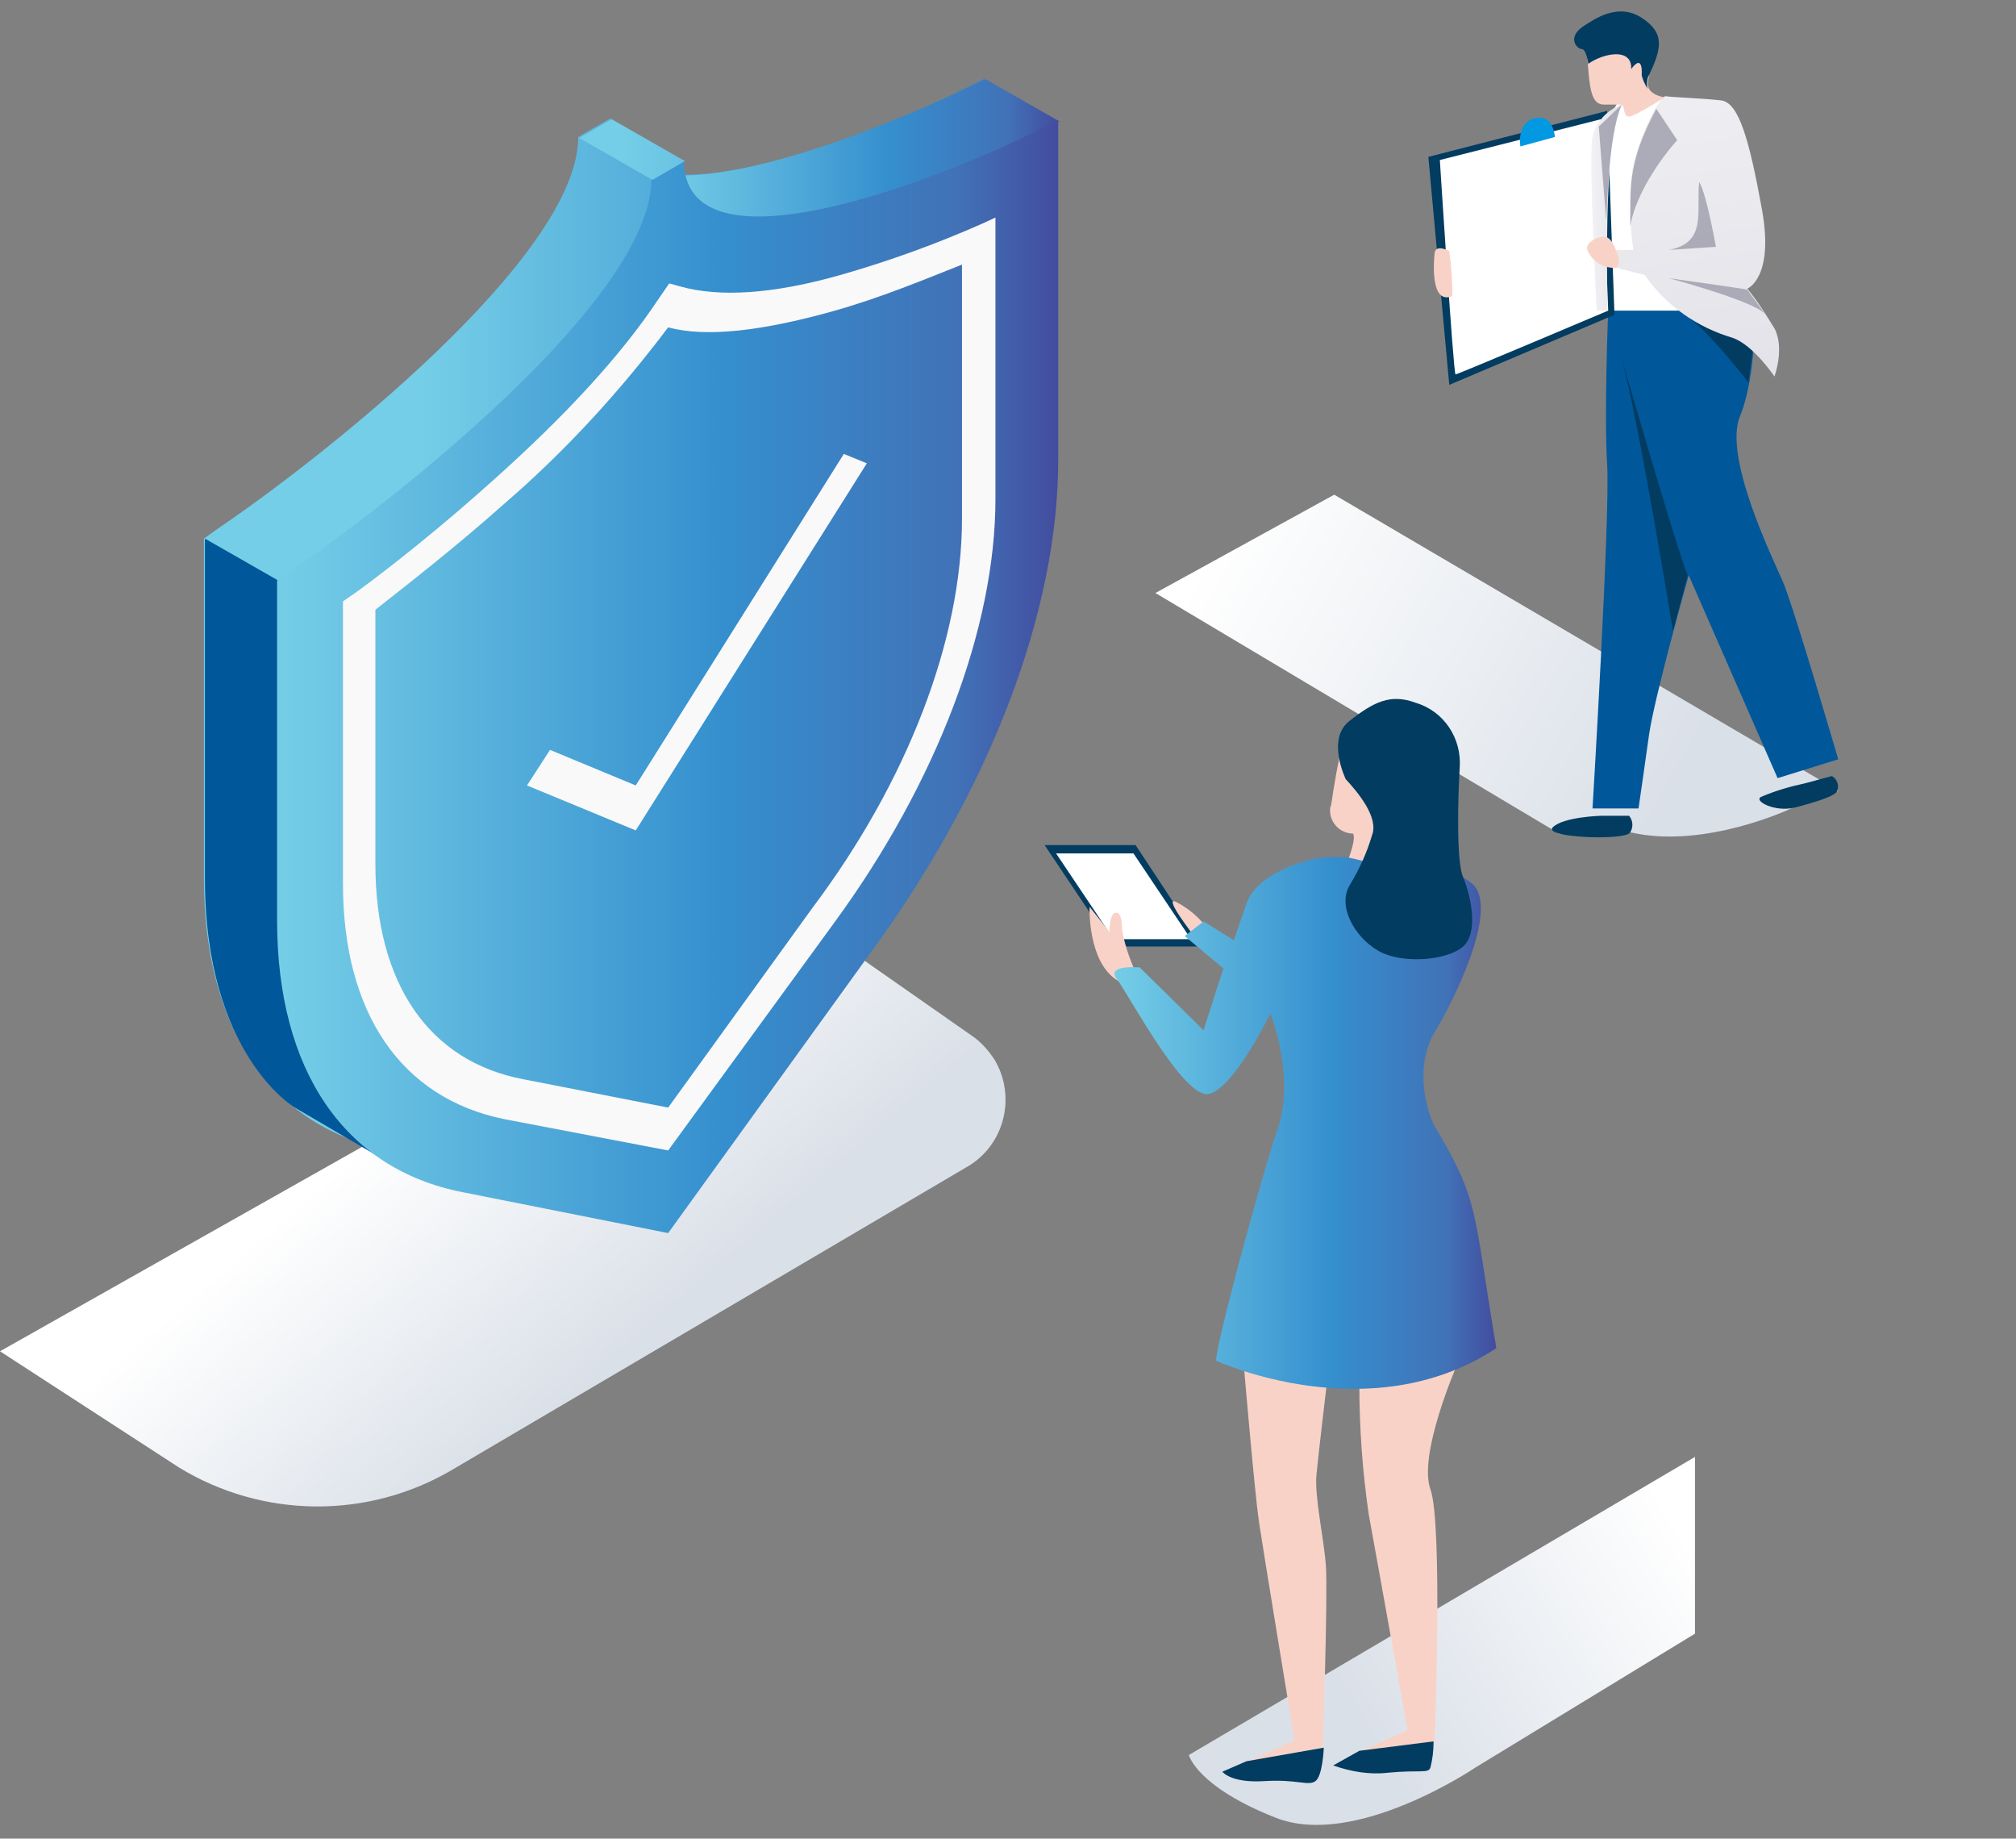
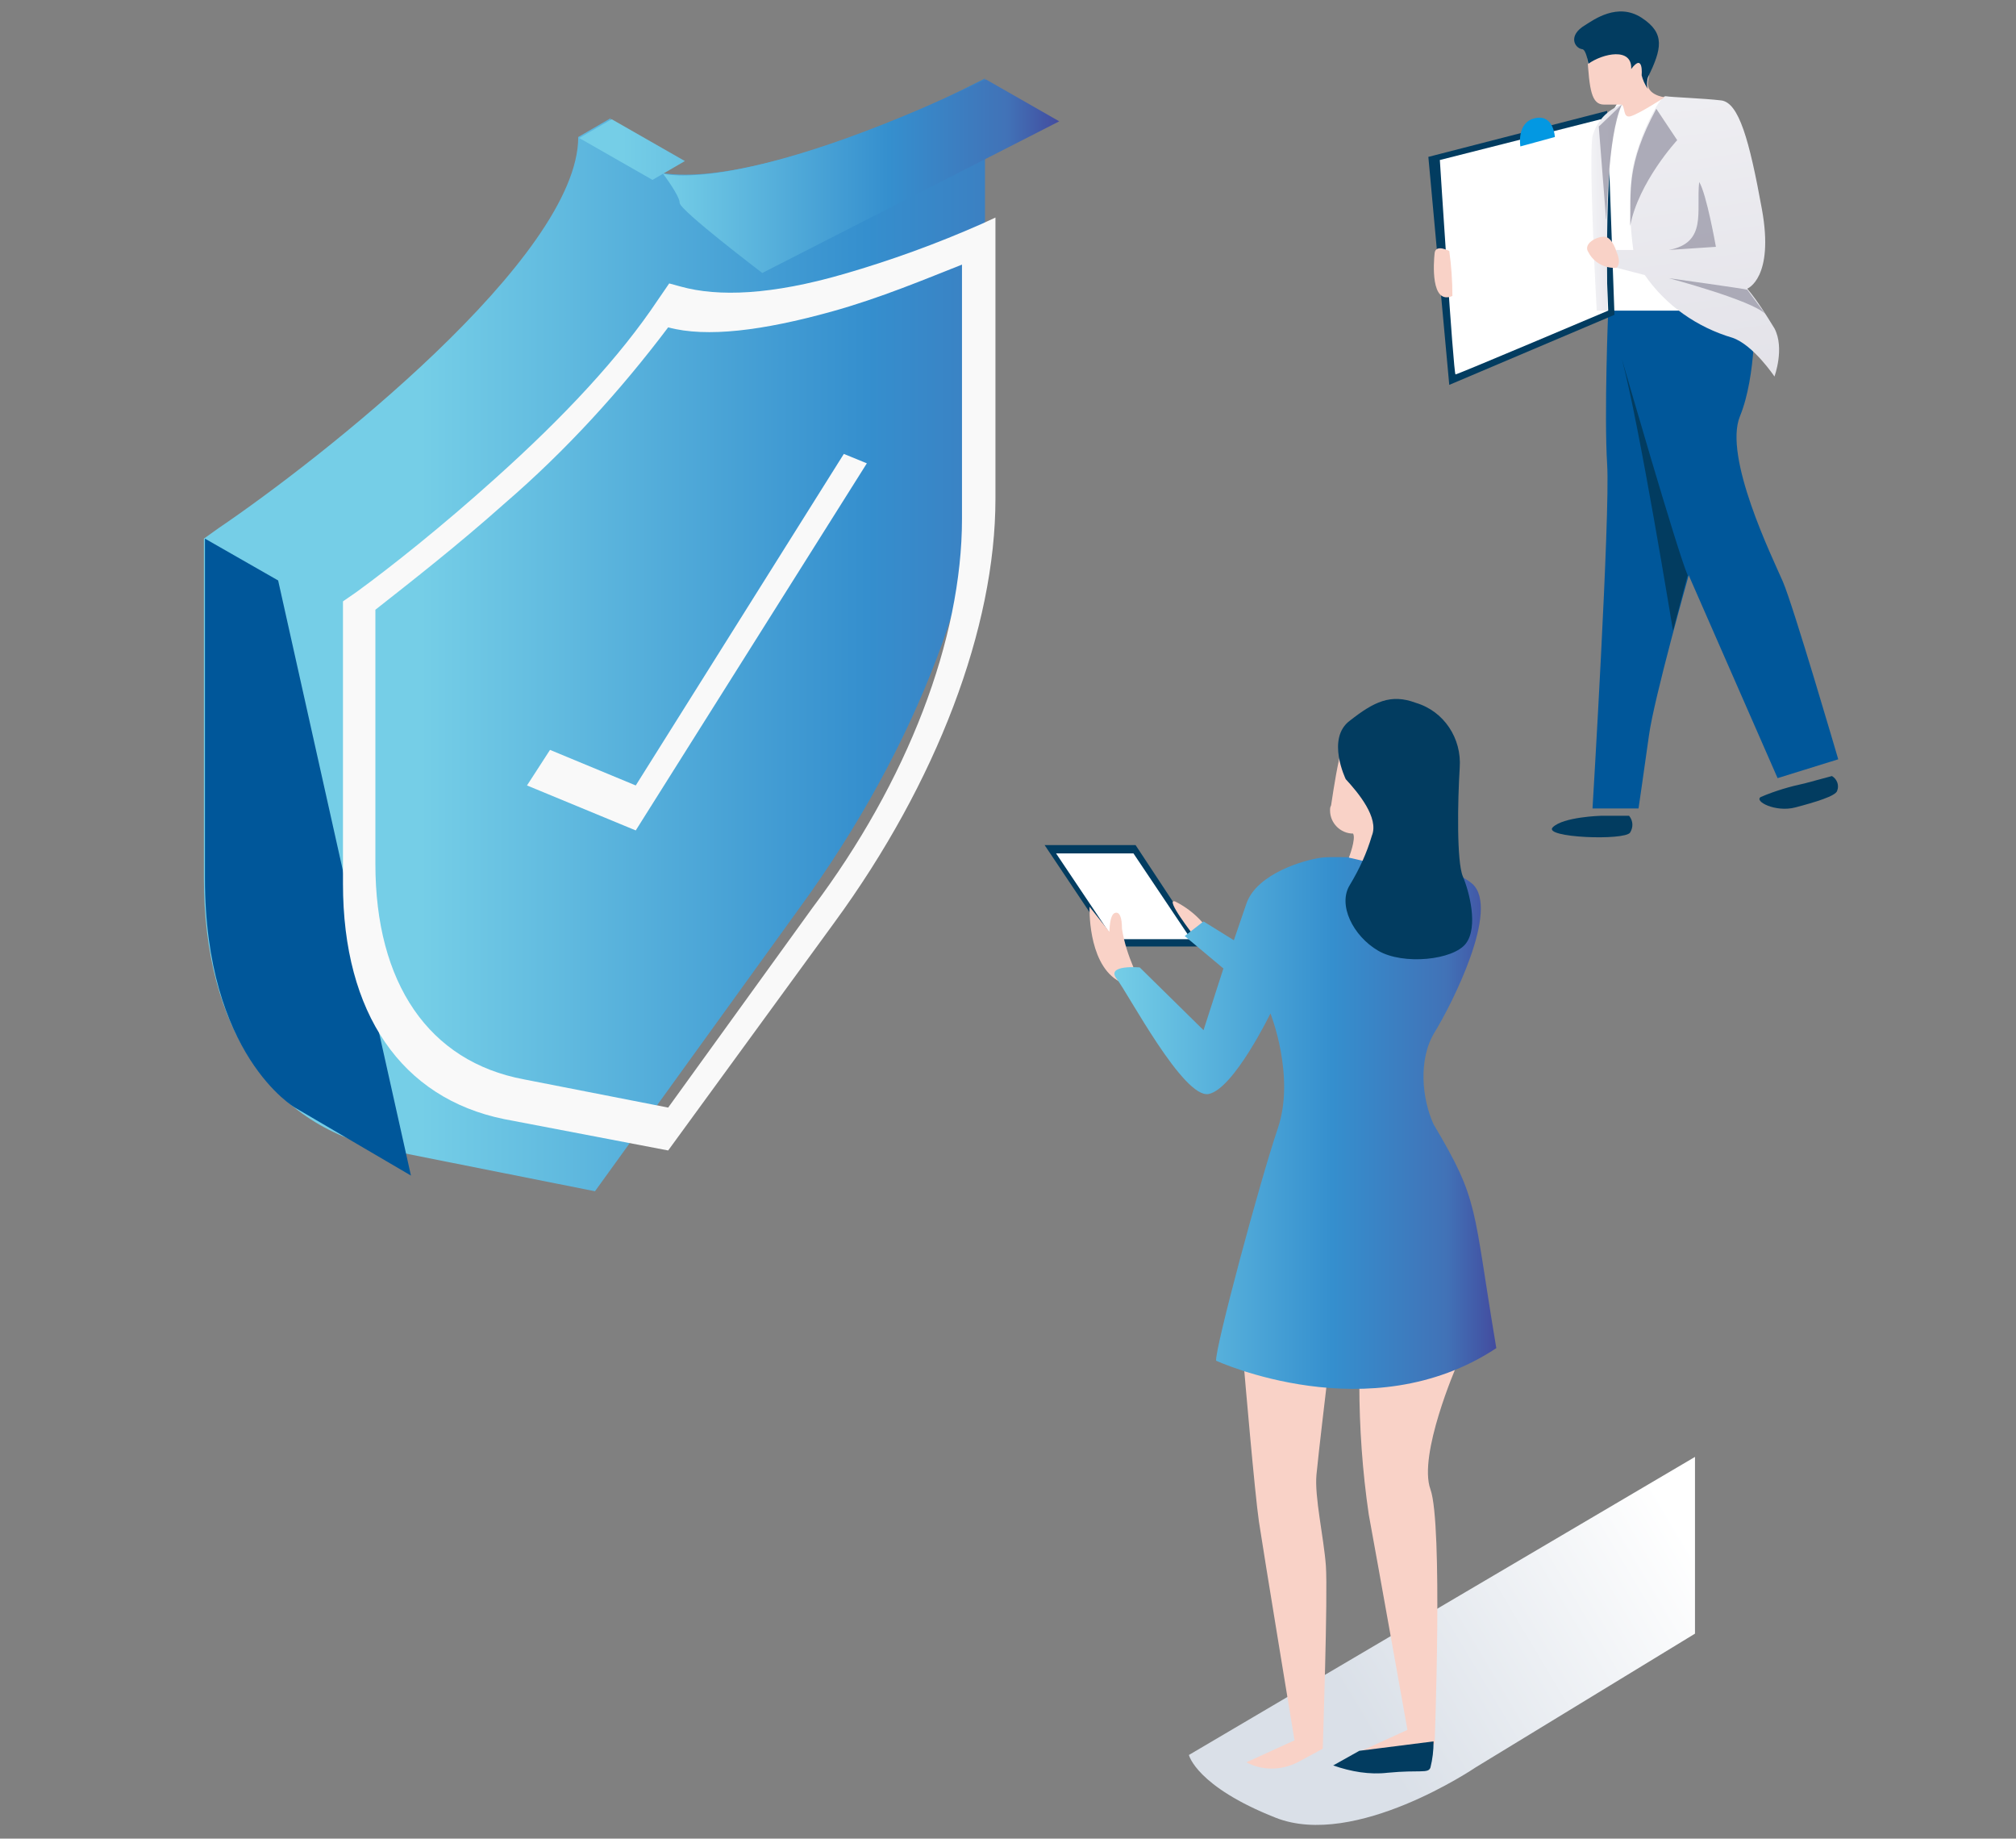
<svg xmlns="http://www.w3.org/2000/svg" version="1.1" id="Layer_1" x="0px" y="0px" viewBox="0 0 192.8 175.8" style="enable-background:new 0 0 192.8 175.8;" xml:space="preserve">
  <rect x="0" y="0" width="192.8" height="175.8" fill="#808080" stroke="none" />
  <style type="text/css">
	.st0{fill:none;}
	.st1{fill:url(#SVGID_1_);}
	.st2{fill:url(#SVGID_2_);}
	.st3{fill:url(#SVGID_3_);}
	.st4{fill:#00579A;}
	.st5{fill:url(#SVGID_4_);}
	.st6{fill:url(#SVGID_5_);}
	.st7{fill:#FFFFFF;}
	.st8{fill:#023C60;}
	.st9{fill:url(#SVGID_6_);}
	.st10{fill:#F9D2C7;}
	.st11{opacity:0.8;fill:#9C9BAA;enable-background:new    ;}
	.st12{fill:#0398E2;}
	.st13{fill:url(#SVGID_7_);}
	.st14{fill:#F9F9F9;}
	.st15{fill:url(#SVGID_8_);}
	.st16{fill:url(#SVGID_9_);}
	.st17{fill:url(#SVGID_10_);}
</style>
  <title>Ресурс 108</title>
  <g id="Слой_2">
    <g id="Слой_1-2">
      <rect y="0" class="st0" width="192.8" height="175.8" />
      <linearGradient id="SVGID_1_" gradientUnits="userSpaceOnUse" x1="39.366" y1="71.249" x2="59.596" y2="47.659" gradientTransform="matrix(1 0 0 -1 0 176.93)">
        <stop offset="0" style="stop-color:#FFFFFF" />
        <stop offset="1" style="stop-color:#DAE0E8" />
      </linearGradient>
-       <path class="st1" d="M43.3,140.5l49.3-29c3.5-2.1,4.6-6.7,2.5-10.2c-0.6-0.9-1.3-1.7-2.2-2.3L75.3,86.7L0,129.2l17.1,11.1    C25.1,145.2,35.2,145.3,43.3,140.5z" />
      <linearGradient id="SVGID_2_" gradientUnits="userSpaceOnUse" x1="40.24" y1="116.2" x2="114.96" y2="116.2" gradientTransform="matrix(1 0 0 -1 0 176.93)">
        <stop offset="0" style="stop-color:#75CEE7" />
        <stop offset="0.57" style="stop-color:#358FCE" />
        <stop offset="0.87" style="stop-color:#4172B7" />
        <stop offset="1" style="stop-color:#434C9F" />
      </linearGradient>
      <path class="st2" d="M56.9,113.9l-19.6-3.9c-11.4-2.2-17.8-11.7-17.8-26V51.5l1.4-1c9.6-6.5,34.4-25.9,34.4-37.4l3.1-1.8    c0,11.5,24.7,1.8,34.4-3.1l1.4-0.7v32.5c0,14.3-6.4,31.3-17.8,46.9L56.9,113.9z" />
      <linearGradient id="SVGID_3_" gradientUnits="userSpaceOnUse" x1="63.38" y1="160.09" x2="101.29" y2="160.09" gradientTransform="matrix(1 0 0 -1 0 176.93)">
        <stop offset="0" style="stop-color:#75CEE7" />
        <stop offset="0.57" style="stop-color:#358FCE" />
        <stop offset="0.87" style="stop-color:#4172B7" />
        <stop offset="1" style="stop-color:#434C9F" />
      </linearGradient>
      <path class="st3" d="M94.3,7.6l7,4L72.9,26.1c0,0-7.9-6-7.9-6.7s-1.6-2.8-1.6-2.8S70.6,18.8,94.3,7.6z" />
      <path class="st4" d="M19.6,51.5l7,4l12.7,56.9l-11.1-6.5c0,0-8.6-5-8.6-21.9V51.5z" />
      <linearGradient id="SVGID_4_" gradientUnits="userSpaceOnUse" x1="26.57" y1="112.2" x2="101.29" y2="112.2" gradientTransform="matrix(1 0 0 -1 0 176.93)">
        <stop offset="0" style="stop-color:#75CEE7" />
        <stop offset="0.57" style="stop-color:#358FCE" />
        <stop offset="0.87" style="stop-color:#4172B7" />
        <stop offset="1" style="stop-color:#434C9F" />
      </linearGradient>
-       <path class="st5" d="M63.9,117.9l-19.6-3.9c-11.4-2.2-17.8-11.7-17.8-26V55.5l1.4-1c9.6-6.5,34.4-25.9,34.4-37.4l3.1-1.8    c0,11.5,24.7,1.8,34.4-3.1l1.4-0.7v32.5c0,14.3-6.4,31.3-17.8,46.9L63.9,117.9z" />
      <linearGradient id="SVGID_5_" gradientUnits="userSpaceOnUse" x1="116.422" y1="-2828.367" x2="159.742" y2="-2803.537" gradientTransform="matrix(1 0 0 1 0 2879.4)">
        <stop offset="0" style="stop-color:#FFFFFF" />
        <stop offset="1" style="stop-color:#DAE0E8" />
      </linearGradient>
-       <path class="st6" d="M175.8,75.6l-4.5,1.7c0,0-8.2,3.9-15.3,2.3c-1.7,0.1-6.9,0.1-6.9,0.1l-38.6-23l17.1-9.4L175.8,75.6z" />
      <polygon class="st7" points="165.7,30.5 165.7,33.5 153.7,29.7 152.7,22.7 153.7,11.5 155.5,8.5 162.2,10.4   " />
      <path class="st4" d="M152.3,77.3c0,0,1.7-28.1,1.4-32.9s0.1-14.7,0.1-14.7h14c0,0,0.2,6.2-1.4,10.1s3.1,13.5,4.1,15.8    s5.3,17,5.3,17l-5.8,1.8L161.5,55c0,0-3.3,11.7-3.8,15.3s-1,7-1,7L152.3,77.3L152.3,77.3z" />
-       <path class="st8" d="M160.4,29.6l7.3,3.1l-0.5,3.9C167.3,36.6,162.7,30.7,160.4,29.6z" />
      <polygon class="st8" points="136.6,15 138.6,36.8 154.4,30.1 153.7,10.6   " />
      <linearGradient id="SVGID_6_" gradientUnits="userSpaceOnUse" x1="158.173" y1="-2879.119" x2="164.274" y2="-2836.899" gradientTransform="matrix(1 0 0 1 0 2879.4)">
        <stop offset="0" style="stop-color:#F2F2F5" />
        <stop offset="1" style="stop-color:#E1E0E7" />
      </linearGradient>
      <path class="st9" d="M154.6,25.6l2.7,0.7c2,2.9,5,5,8.4,6c2,0.7,4,3.7,4,3.7s1-2.7,0-4.6c-0.8-1.3-1.6-2.6-2.6-3.8    c0,0,2.6-1,1.4-7.6s-2.2-10.2-3.9-10.4s-4.7-0.3-5.3-0.4s-3,4.6-3.3,7.9c-0.2,2.3-0.1,4.6,0.2,6.8h-1.6    C154.1,24.4,154.1,25.1,154.6,25.6C154.5,25.5,154.5,25.6,154.6,25.6z" />
      <path class="st10" d="M159.2,9.3c0,0-1.8-0.2-1.6-1.5s0.8-3.5-0.4-5s-5.6-0.8-5.4,2.5s0.4,4.7,1.6,4.7h1.6c0.5,0,0.1,1.4,1,1.1    S159.2,9.3,159.2,9.3z" />
      <path class="st8" d="M151.9,6.1c0,0-0.2-1.4-0.6-1.4c-0.7-0.1-1.4-1.3,0.3-2.3c0.8-0.5,3.1-2.2,5.4-0.7s1.9,3,0.6,5.7    c0,0-0.2,0.7,0,1.1c-0.3-0.4-0.5-0.9-0.6-1.3c0,0,0.2-2.2-1-0.6C156.1,4.5,153.3,5.1,151.9,6.1z" />
      <path class="st11" d="M159.6,23.9l4.5-0.3c0,0-0.9-5.1-1.6-6.2C162.2,20.2,163.3,23.2,159.6,23.9z" />
      <path class="st11" d="M167.1,27.7c-0.3-0.1-7.5-1.1-7.5-1.1s7.9,2.1,9.2,3.4C167.4,28.1,167.1,27.7,167.1,27.7z" />
      <path class="st11" d="M158.4,10.4l2,3c0,0-3.7,4-4.5,8.2C156,18.2,155.5,15.8,158.4,10.4z" />
      <path class="st8" d="M155.1,34.3c0,0,5.3,18.4,6.3,20.7l-1.4,5.3C160,60.4,156.8,40.6,155.1,34.3z" />
      <path class="st7" d="M137.7,15.3c0,0,1.3,20.5,1.5,20.5s14.6-6.1,14.6-6.1l-0.7-18.3L137.7,15.3z" />
      <path class="st12" d="M145.4,14l3.3-0.9c0,0-0.1-2.2-1.9-1.8S145.4,14,145.4,14z" />
      <path class="st8" d="M153.1,78c0,0-3.6,0.1-4.6,1.1s6.9,1.3,7.4,0.5c0.3-0.5,0.3-1.1-0.1-1.6H153.1z" />
      <path class="st8" d="M172.6,74.9c-1.4,0.3-2.8,0.7-4.2,1.3c-0.7,0.4,1.4,1.5,3.3,1s3.9-1.1,4-1.6c0.2-0.5,0-1.1-0.5-1.4    L172.6,74.9z" />
      <linearGradient id="SVGID_7_" gradientUnits="userSpaceOnUse" x1="152.21" y1="-2859.54" x2="155.108" y2="-2859.54" gradientTransform="matrix(1 0 0 1 0 2879.4)">
        <stop offset="0" style="stop-color:#F2F2F5" />
        <stop offset="1" style="stop-color:#E1E0E7" />
      </linearGradient>
      <path class="st13" d="M155.1,10c-1.4,0.5-2.4,1.6-2.8,3c-0.4,2.3,0.4,16.7,0.4,16.7h1C153.8,29.7,153.2,12.8,155.1,10z" />
      <path class="st10" d="M154.6,24.1c0,0-0.3-1.1-0.9-1.4s-2.4,0.5-1.8,1.4c0.5,1,1.6,1.6,2.7,1.5C155.1,25.1,154.6,24.1,154.6,24.1z    " />
      <path class="st10" d="M138.6,24c0,0-1.3-0.7-1.4,0.2s-0.4,5,1.7,4.1C138.9,26.9,138.8,25.4,138.6,24z" />
      <path class="st11" d="M155.1,10l-2.2,2.1l0.7,8.9C153.7,21,153.7,13.2,155.1,10z" />
      <path class="st14" d="M63.9,110l-15.7-3c-9.8-2-15.4-10.1-15.4-22.5v-27l1.3-0.9c3.3-2.4,8.2-6.3,13.2-10.8    c6.7-6,12-11.7,15.6-17.1l1.1-1.6l1.1,0.3c3.6,1,8.7,0.8,15.6-1.2c4.5-1.3,8.9-2.9,13.2-4.8l1.3-0.6v26.9    c0,12.3-5.6,27.1-15.4,40.5L63.9,110z M35.9,58.3v24.3c0,11.4,5.1,18.9,14.2,20.6l13.8,2.7l13.8-19.1C86.8,74.7,92,61.1,92,49.6    V25.3c-3.3,1.3-7.8,3.2-12.5,4.5c-6.5,1.8-11.9,2.5-15.6,1.5c-4.6,6.1-9.8,11.8-15.6,16.8C43.7,52.2,39.2,55.7,35.9,58.3    L35.9,58.3z" />
      <polygon class="st14" points="60.8,79.4 50.4,75.1 52.6,71.7 60.8,75.1 80.7,43.4 82.9,44.3   " />
      <linearGradient id="SVGID_8_" gradientUnits="userSpaceOnUse" x1="-3888.271" y1="29.022" x2="-3857.671" y2="10.752" gradientTransform="matrix(-1 0 0 -1 -3726.58 176.93)">
        <stop offset="0" style="stop-color:#FFFFFF" />
        <stop offset="1" style="stop-color:#DAE0E8" />
      </linearGradient>
      <path class="st15" d="M141.1,169c0,0-11.5,7.8-19.1,4.8s-8.3-6-8.3-6l48.4-28.5v16.9L141.1,169z" />
      <polygon class="st8" points="99.9,80.8 106.4,90.5 115,90.5 108.6,80.8   " />
      <polygon class="st7" points="101,81.6 106.5,89.8 113.9,89.8 108.4,81.6   " />
      <path class="st10" d="M119,131.1c0,0,1,11.7,1.4,14.4s3.4,20.9,3.4,20.9l-4.6,2.1c1.5,0.8,3.3,0.8,4.9,0l2.4-1.3    c0,0,0.5-14.8,0.3-17.5s-1.1-6.6-0.9-8.7s1-8.8,1-8.8L119,131.1z" />
      <path class="st10" d="M130,132.3c0,4.2,0.3,8.4,0.9,12.5c0.9,4.9,3.7,20.6,3.7,20.6l-4.6,2.1c0,0,0.5,0.7,3.6,0.3s3.6-1.1,3.6-1.1    s0.8-21-0.4-24.3s2.5-11.8,2.5-11.8L130,132.3z" />
-       <path class="st8" d="M119.2,168.4l-2.3,1c0,0,0.8,1.1,4,0.9s4.2,0.5,4.9,0s0.8-3.2,0.8-3.2L119.2,168.4z" />
      <path class="st8" d="M130,167.4l-2.5,1.4c1.7,0.6,3.5,0.9,5.2,0.7c3.1-0.3,3.9,0.1,4.1-0.5c0.2-0.8,0.3-1.6,0.3-2.5L130,167.4z" />
      <path class="st10" d="M108.4,92.5c-0.5-1.2-0.9-2.4-1.1-3.7c0-1-0.2-1.7-0.7-1.5s-0.5,1.8-0.5,1.8l-1.9-2.4c0,0-0.2,5.2,2.6,7    S108.4,92.5,108.4,92.5z" />
      <path class="st10" d="M115,88.2c-0.7-0.8-1.6-1.5-2.6-2c-1.1-0.4,1.8,3.3,1.8,3.3L115,88.2z" />
      <linearGradient id="SVGID_9_" gradientUnits="userSpaceOnUse" x1="106.489" y1="69.574" x2="143.12" y2="69.574" gradientTransform="matrix(1 0 0 -1 0 176.93)">
        <stop offset="0" style="stop-color:#75CEE7" />
        <stop offset="0.57" style="stop-color:#358FCE" />
        <stop offset="0.87" style="stop-color:#4172B7" />
        <stop offset="1" style="stop-color:#434C9F" />
      </linearGradient>
      <path class="st16" d="M116.3,130.1c0,0,14.7,6.8,26.8-1.2c-2.3-13.7-1.6-14-6-21.4c-1.1-2.4-1.5-6.2,0.1-8.8s6.3-11.8,3.6-14.2    S128,81.8,126.4,82s-6.2,1.5-7.2,4.4s-1.2,3.5-1.2,3.5l-2.9-1.8l-1.8,1.4l3.7,3.1l-1.9,5.9l-6.1-6c0,0-3.3-0.3-2.2,1.1    s6.4,11.5,8.8,11s5.9-7.7,5.9-7.7s2.4,6,0.7,11S116.2,128.9,116.3,130.1z" />
      <path class="st10" d="M129,82c0,0,0.7-1.8,0.4-2.3c-1.2,0-2.2-1-2.2-2.2c0-0.2,0-0.3,0.1-0.5c0.3-2,0.6-3.9,1.1-5.8l5.3,5.8l-1,5    l-2.4,0.3L129,82z" />
      <path class="st8" d="M128.7,74.5c0,0-1.9-3.9,0.4-5.6c2.3-1.8,3.9-2.6,6.3-1.7c2.7,0.8,4.4,3.4,4.2,6.2c-0.2,3.2-0.3,9,0.3,10.4    s1.5,4.8,0.3,6.4s-6,2.1-8.4,0.7s-3.9-4.4-2.7-6.3c0.9-1.5,1.6-3,2.1-4.7C131.9,78.2,129.9,75.8,128.7,74.5z" />
      <linearGradient id="SVGID_10_" gradientUnits="userSpaceOnUse" x1="59.54" y1="162.655" x2="114.33" y2="162.655" gradientTransform="matrix(1 0 0 -1 0 176.93)">
        <stop offset="0" style="stop-color:#75CEE7" />
        <stop offset="0.57" style="stop-color:#358FCE" />
        <stop offset="0.87" style="stop-color:#4172B7" />
        <stop offset="1" style="stop-color:#434C9F" />
      </linearGradient>
      <polygon class="st17" points="55.4,13.2 62.4,17.2 65.5,15.4 58.5,11.4   " />
    </g>
  </g>
</svg>